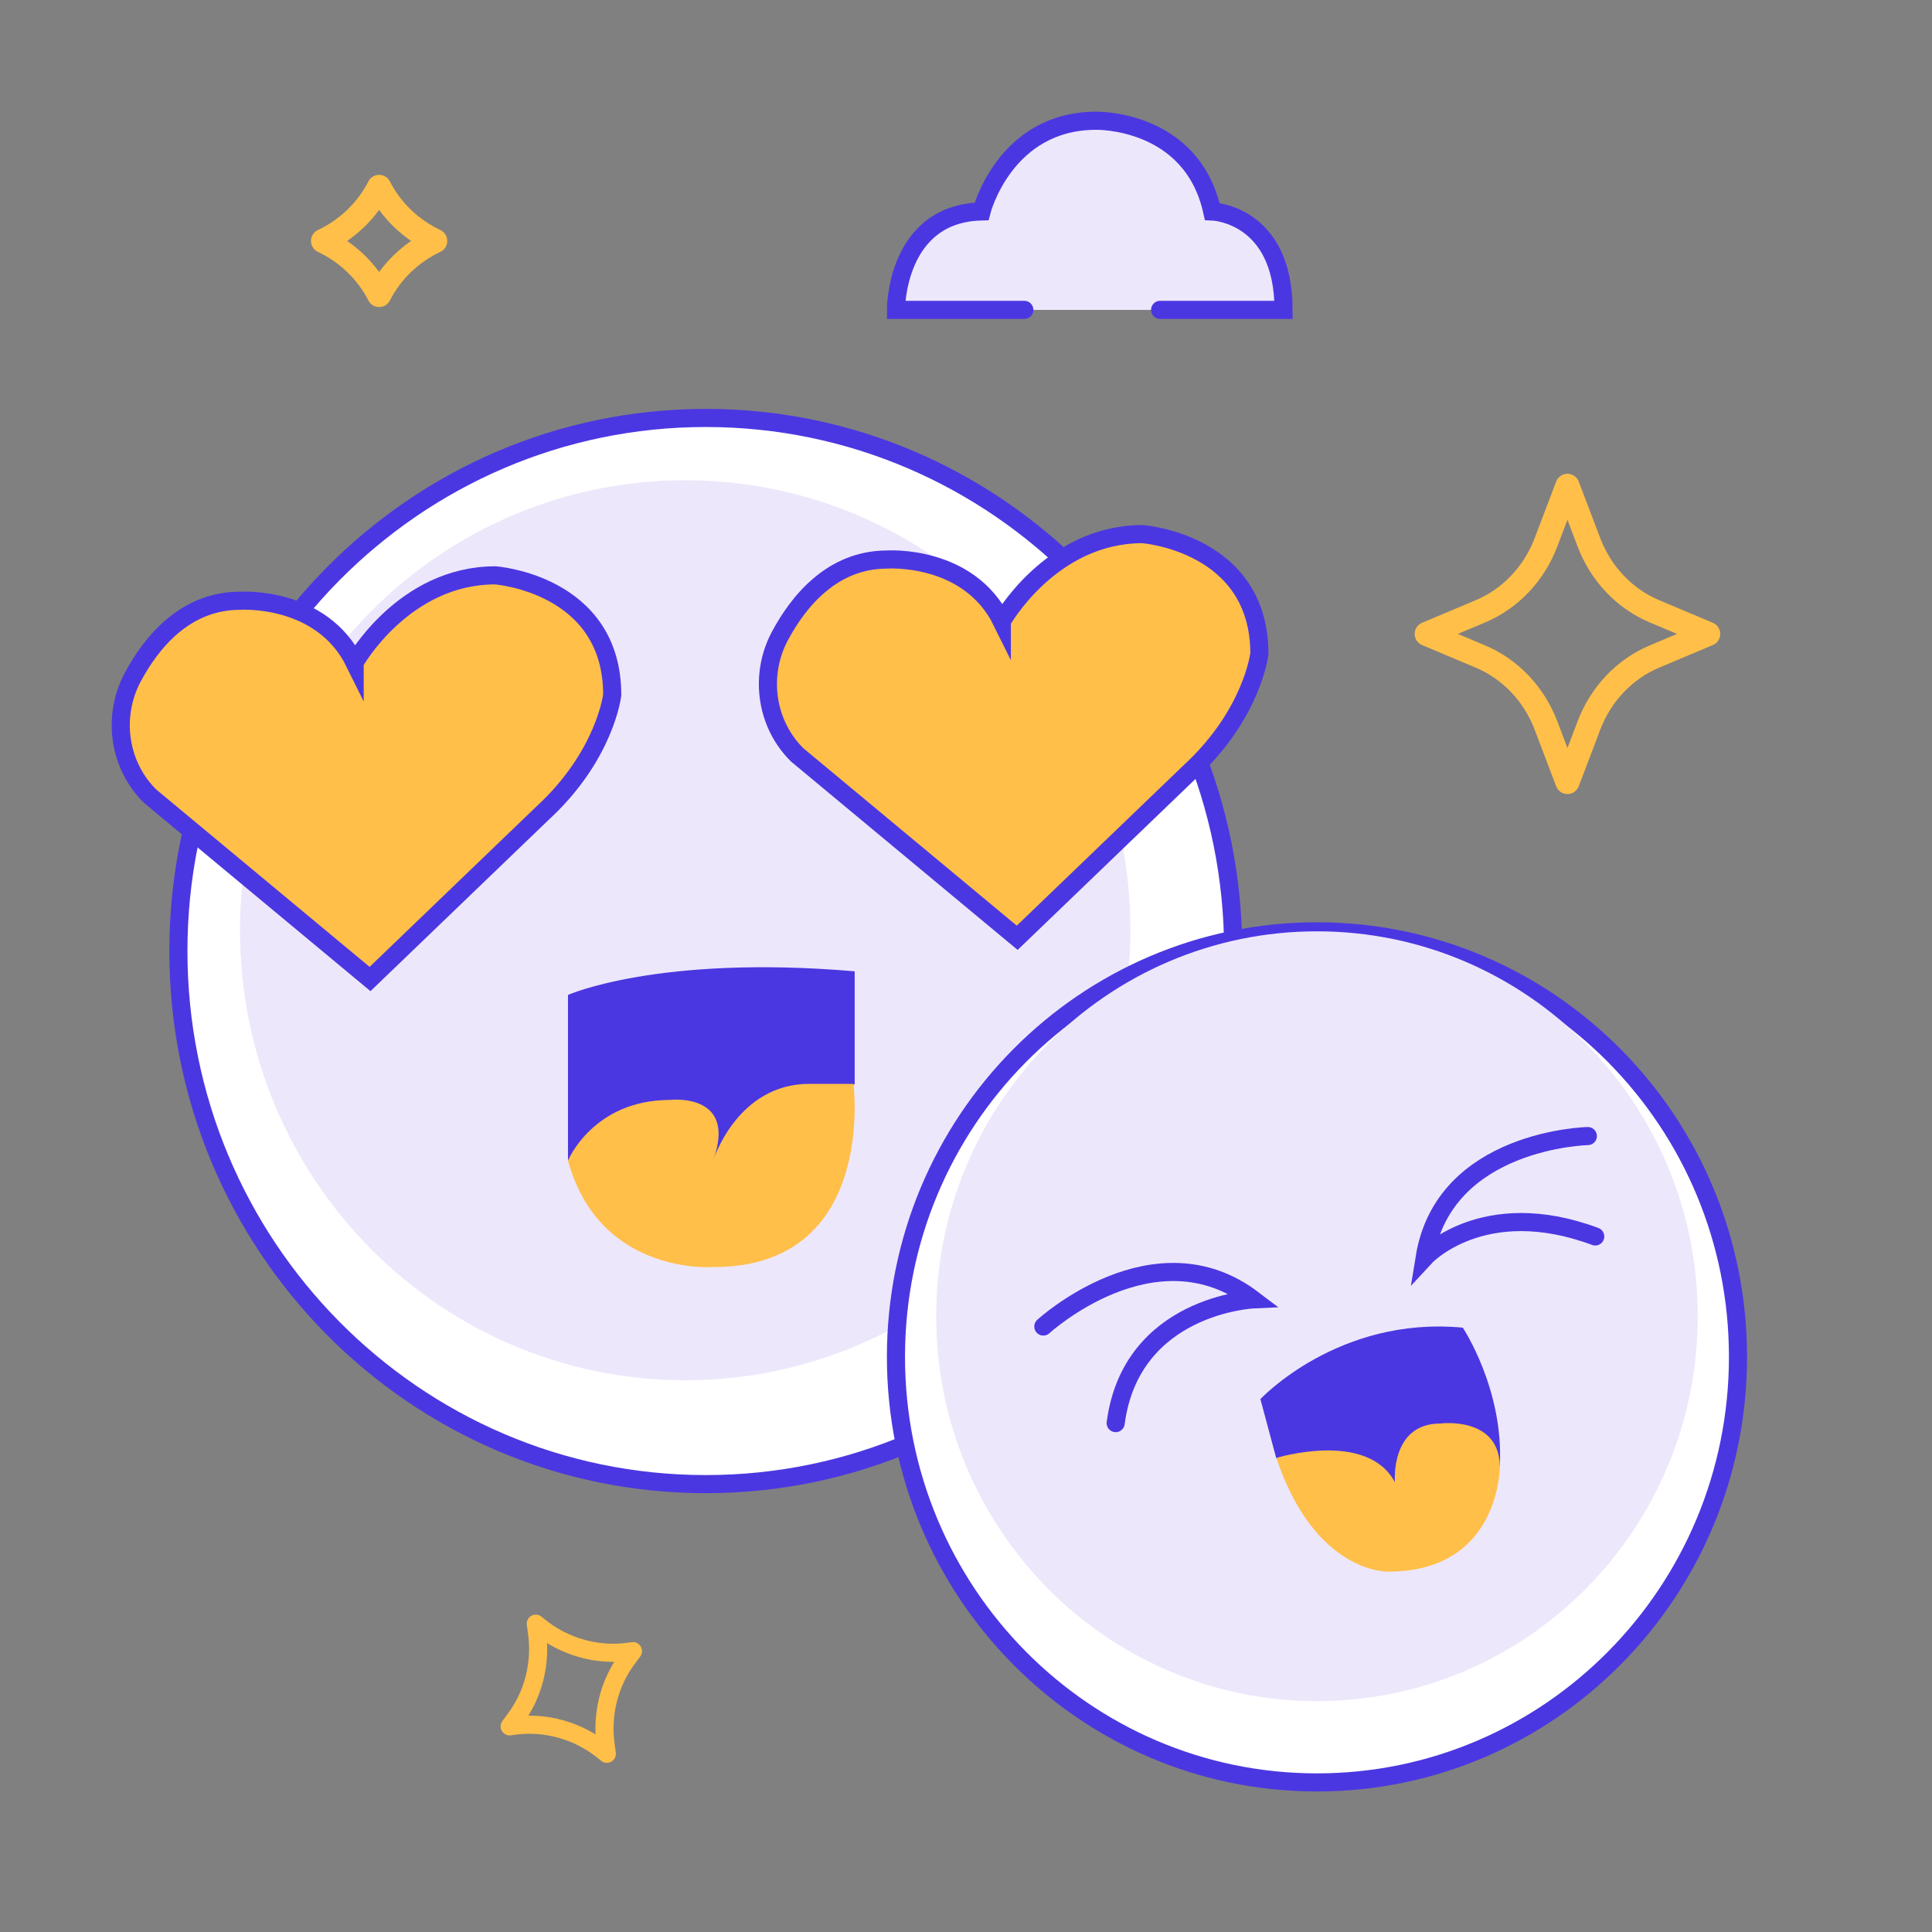
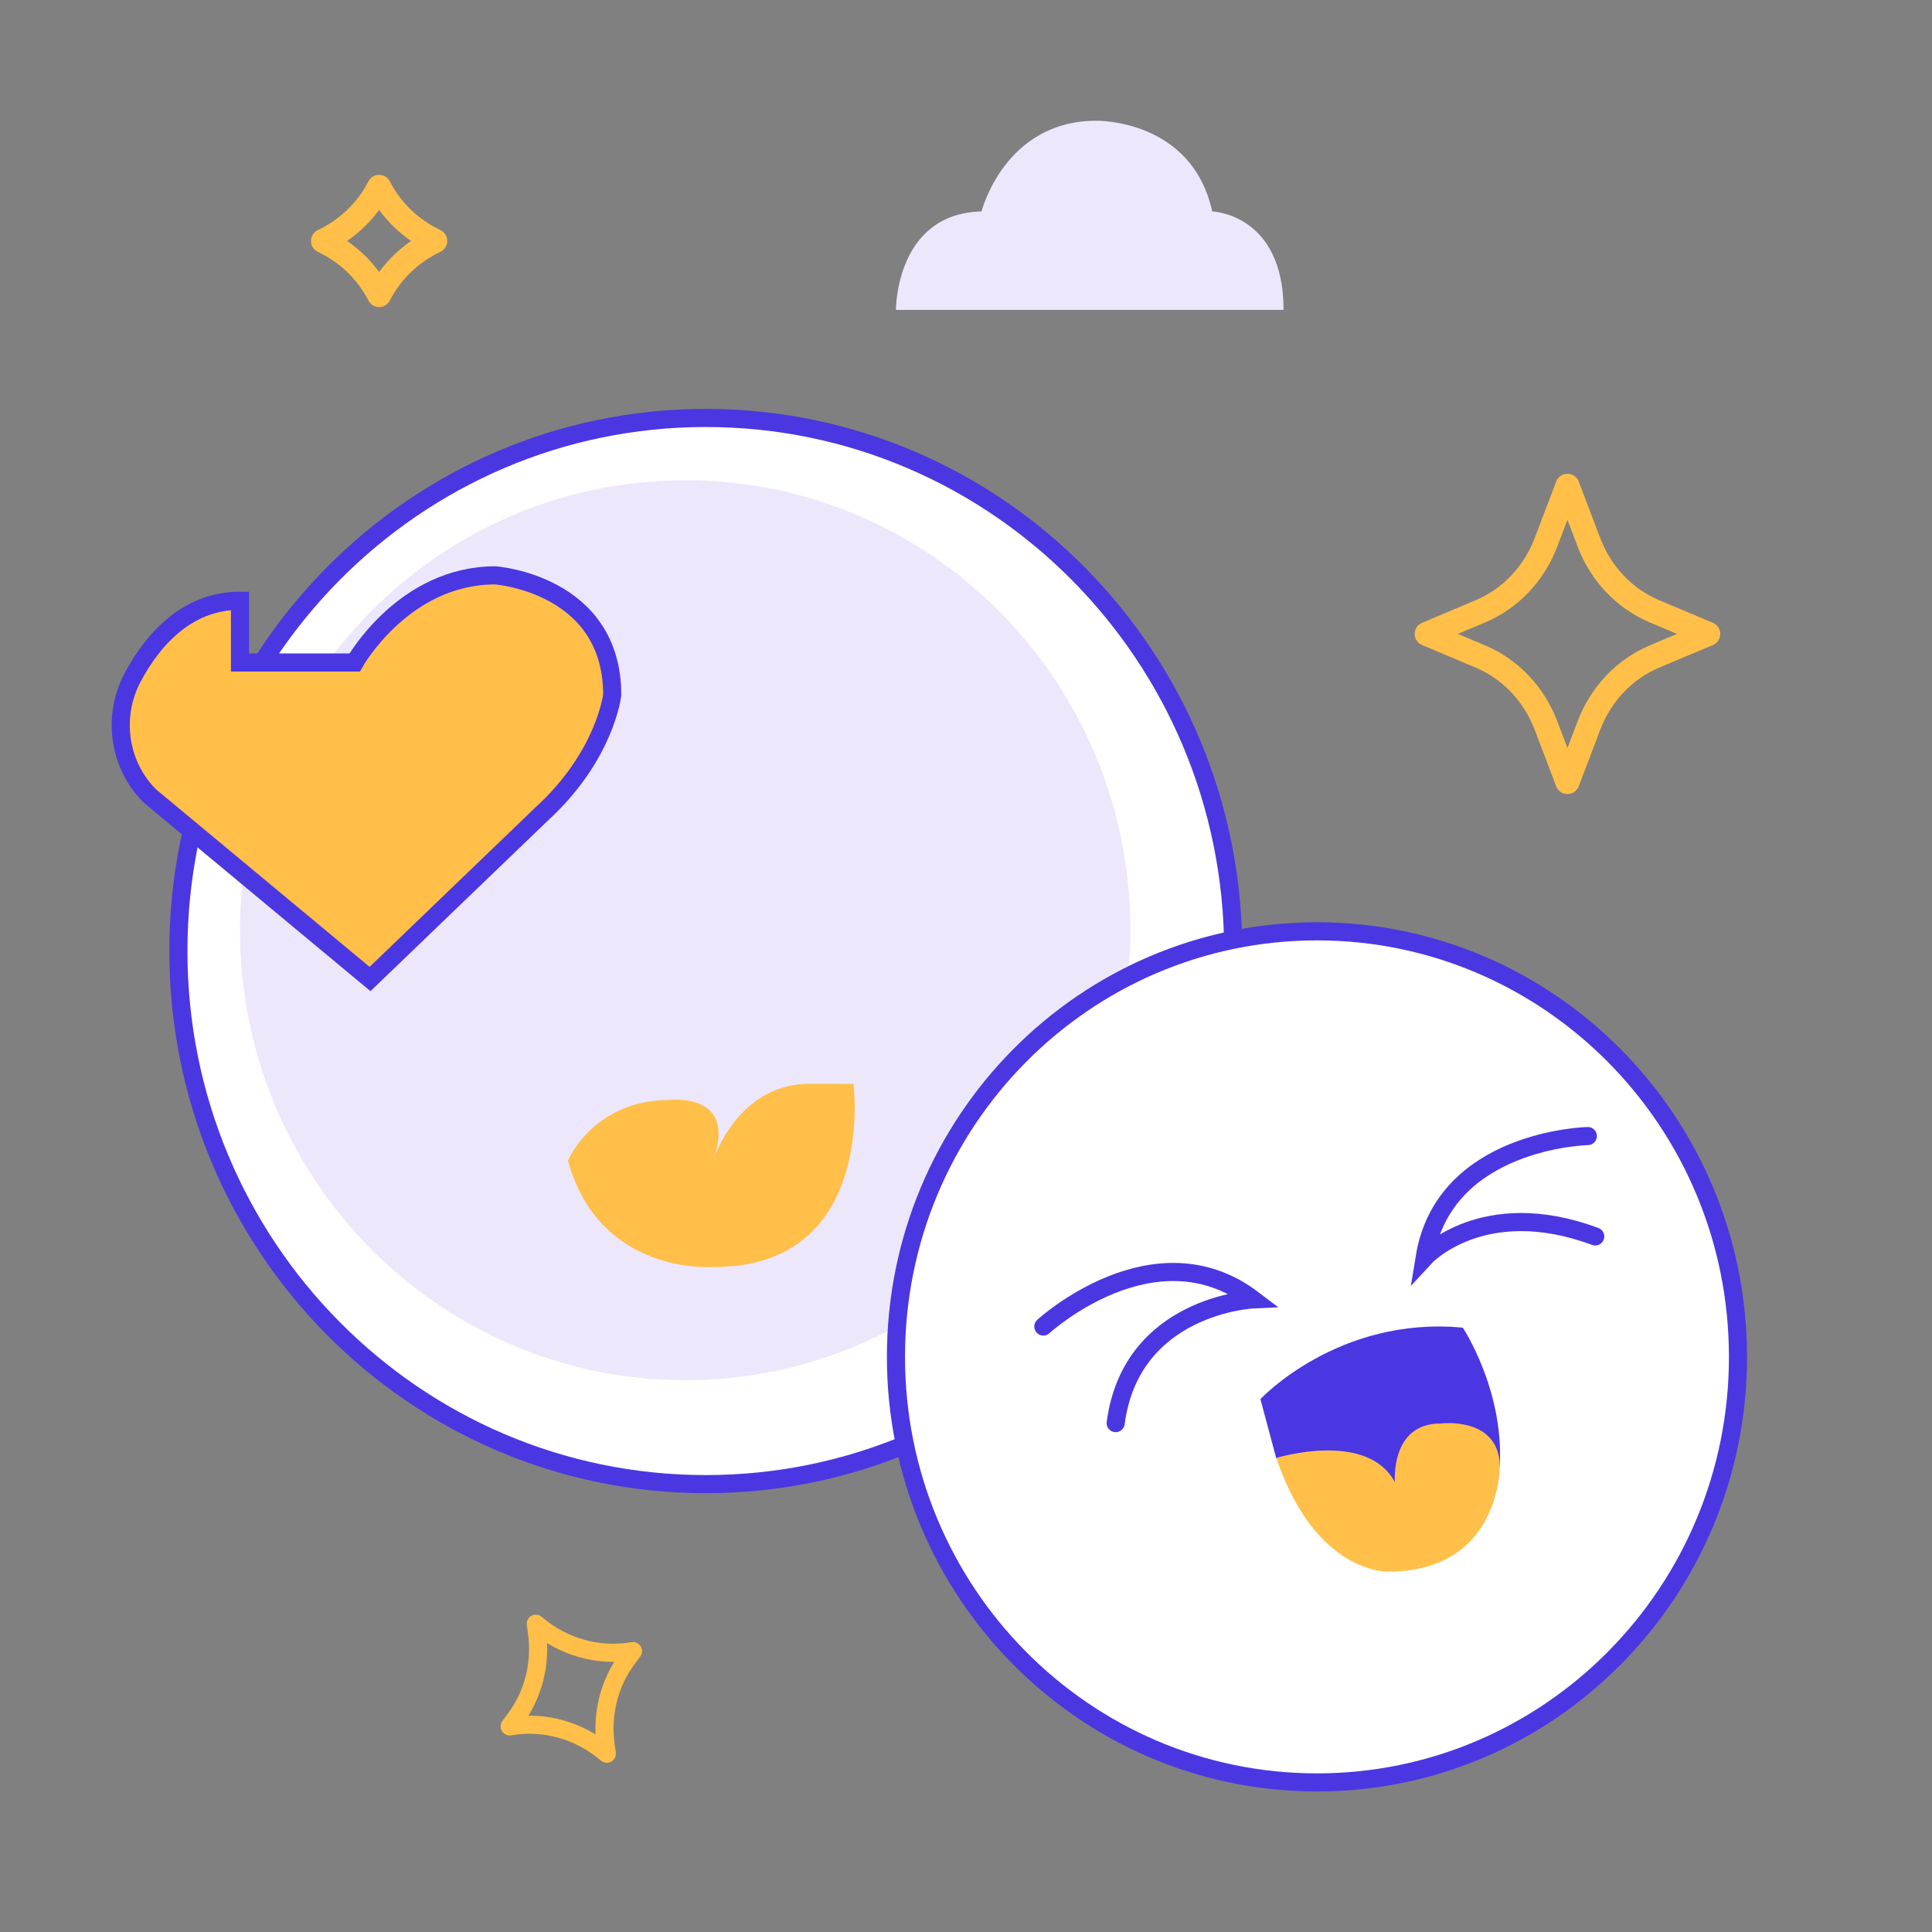
<svg xmlns="http://www.w3.org/2000/svg" width="160" height="160" viewBox="0 0 160 160" fill="none">
  <rect x="0" y="0" width="160" height="160" fill="#808080" stroke="none" />
  <g id="Fun">
    <g id="Group 40691">
      <g id="Group 40690">
        <g id="Group 40689">
          <path id="Vector" d="M58.45 122.909C82.572 122.909 102.127 103.143 102.127 78.761C102.127 54.379 82.572 34.613 58.45 34.613C34.328 34.613 14.773 54.379 14.773 78.761C14.773 103.143 34.328 122.909 58.45 122.909Z" fill="white" stroke="#4B37E1" stroke-width="1.5" stroke-miterlimit="10" stroke-linecap="round" />
          <path id="Vector_2" d="M56.746 114.306C77.109 114.306 93.616 97.621 93.616 77.039C93.616 56.457 77.109 39.772 56.746 39.772C36.383 39.772 19.875 56.457 19.875 77.039C19.875 97.621 36.383 114.306 56.746 114.306Z" fill="#EDE7FB" />
-           <path id="Vector_3" d="M47.038 96.113V82.396C47.038 82.396 54.521 79.051 70.781 80.439V89.758L62.778 98.462L47.038 96.102V96.113Z" fill="#4B37E1" />
          <path id="Vector_4" d="M47.038 96.115C47.038 96.115 49.108 91.091 55.495 91.091C55.495 91.091 61.118 90.431 59.059 96.115C59.059 96.115 61.029 89.76 67.028 89.76H70.681C70.681 89.76 72.651 104.931 59.103 104.931C59.103 104.931 49.661 105.691 47.038 96.115Z" fill="#FFBF48" />
-           <path id="Vector_5" d="M29.372 54.865C29.372 54.865 33.401 47.648 41.017 47.648C41.017 47.648 50.702 48.342 50.702 57.55C50.702 57.55 50.126 62.562 44.935 67.339L30.645 81.078L12.437 65.941C12.437 65.941 12.36 65.862 12.227 65.728C9.792 63.144 9.316 59.239 10.987 56.095C12.492 53.276 15.282 49.752 19.875 49.752C19.875 49.752 26.616 49.282 29.372 54.876V54.865Z" fill="#FFBF48" stroke="#4B37E1" stroke-width="1.5" stroke-miterlimit="10" stroke-linecap="round" />
-           <path id="Vector_6" d="M82.968 51.451C82.968 51.451 86.997 44.234 94.612 44.234C94.612 44.234 104.297 44.928 104.297 54.136C104.297 54.136 103.722 59.148 98.53 63.925L84.24 77.664L66.032 62.527C66.032 62.527 65.955 62.448 65.822 62.314C63.387 59.73 62.911 55.825 64.582 52.681C66.088 49.862 68.877 46.338 73.471 46.338C73.471 46.338 80.211 45.868 82.968 51.462V51.451Z" fill="#FFBF48" stroke="#4B37E1" stroke-width="1.5" stroke-miterlimit="10" stroke-linecap="round" />
+           <path id="Vector_5" d="M29.372 54.865C29.372 54.865 33.401 47.648 41.017 47.648C41.017 47.648 50.702 48.342 50.702 57.55C50.702 57.55 50.126 62.562 44.935 67.339L30.645 81.078L12.437 65.941C12.437 65.941 12.36 65.862 12.227 65.728C9.792 63.144 9.316 59.239 10.987 56.095C12.492 53.276 15.282 49.752 19.875 49.752V54.865Z" fill="#FFBF48" stroke="#4B37E1" stroke-width="1.5" stroke-miterlimit="10" stroke-linecap="round" />
        </g>
        <g id="Group 40688">
          <path id="Vector_7" d="M109.066 147.613C128.322 147.613 143.933 131.835 143.933 112.371C143.933 92.907 128.322 77.129 109.066 77.129C89.81 77.129 74.199 92.907 74.199 112.371C74.199 131.835 89.81 147.613 109.066 147.613Z" fill="white" stroke="#4B37E1" stroke-width="1.5" stroke-miterlimit="10" stroke-linecap="round" />
-           <path id="Vector_8" d="M109.066 140.878C126.482 140.878 140.601 126.607 140.601 109.004C140.601 91.4 126.482 77.129 109.066 77.129C91.65 77.129 77.531 91.4 77.531 109.004C77.531 126.607 91.65 140.878 109.066 140.878Z" fill="#EDE7FB" />
          <path id="Vector_9" d="M105.688 120.744L104.381 115.868C104.381 115.868 110.813 108.969 121.143 109.951C121.143 109.951 124.544 115.061 124.209 121.375L115.683 126.216L109.066 123.258L105.688 120.744Z" fill="#4B37E1" />
          <path id="Vector_10" d="M105.688 120.743C105.688 120.743 113.219 118.416 115.521 122.754C115.521 122.754 115.105 117.89 119.292 117.89C119.292 117.89 124.105 117.259 124.209 121.375C124.209 121.375 124.313 130.156 114.954 130.156C114.954 130.156 108.939 130.367 105.7 120.743H105.688Z" fill="#FFBF48" />
          <path id="Vector_11" d="M86.404 109.857C86.404 109.857 95.601 101.415 103.768 107.612C103.768 107.612 93.68 108.08 92.396 117.855" stroke="#4B37E1" stroke-width="1.5" stroke-miterlimit="10" stroke-linecap="round" />
          <path id="Vector_12" d="M131.497 94.084C131.497 94.084 119.581 94.329 117.985 104.14C117.985 104.14 122.774 98.925 132.11 102.398" stroke="#4B37E1" stroke-width="1.5" stroke-miterlimit="10" stroke-linecap="round" />
        </g>
      </g>
      <path id="Star" d="M128.03 60.08C127.04 57.475 125.079 55.412 122.603 54.37L118.156 52.498L122.603 50.626C125.079 49.584 127.04 47.521 128.03 44.916L129.81 40.237L131.589 44.916C132.579 47.521 134.541 49.584 137.016 50.626L141.463 52.498L137.016 54.37C134.541 55.412 132.579 57.475 131.589 60.08L129.81 64.759L128.03 60.08Z" stroke="#FFBF48" stroke-width="2" stroke-linejoin="round" />
      <path id="Star_2" d="M42.648 142.382C44.169 140.348 44.825 137.773 44.474 135.212L44.373 134.469L44.54 134.608C46.7 136.396 49.49 137.182 52.21 136.77L52.421 136.738L51.98 137.328C50.46 139.361 49.804 141.937 50.154 144.498L50.256 145.24L50.089 145.102C47.929 143.314 45.139 142.527 42.419 142.94L42.208 142.971L42.648 142.382Z" stroke="#FFBF48" stroke-width="1.5" stroke-linejoin="round" />
      <g id="Vector_13">
        <path d="M84.831 25.663H74.199C74.199 25.663 74.15 17.683 81.287 17.51C81.287 17.51 83.186 10 90.787 10C90.787 10 98.698 9.827 100.392 17.51C100.392 17.51 106.299 17.7 106.299 25.663H96.074" fill="#EDE7FB" />
-         <path d="M84.831 25.663H74.199C74.199 25.663 74.15 17.683 81.287 17.51C81.287 17.51 83.186 10 90.787 10C90.787 10 98.698 9.827 100.392 17.51C100.392 17.51 106.299 17.7 106.299 25.663H96.074" stroke="#4B37E1" stroke-width="1.5" stroke-miterlimit="10" stroke-linecap="round" />
      </g>
      <path id="Star_3" d="M36.04 19.955C34.023 20.911 32.39 22.485 31.398 24.429C30.405 22.485 28.772 20.911 26.755 19.955C28.772 18.998 30.405 17.424 31.398 15.48C32.39 17.424 34.023 18.998 36.04 19.955Z" stroke="#FFBF48" stroke-width="2" stroke-linejoin="round" />
    </g>
  </g>
</svg>